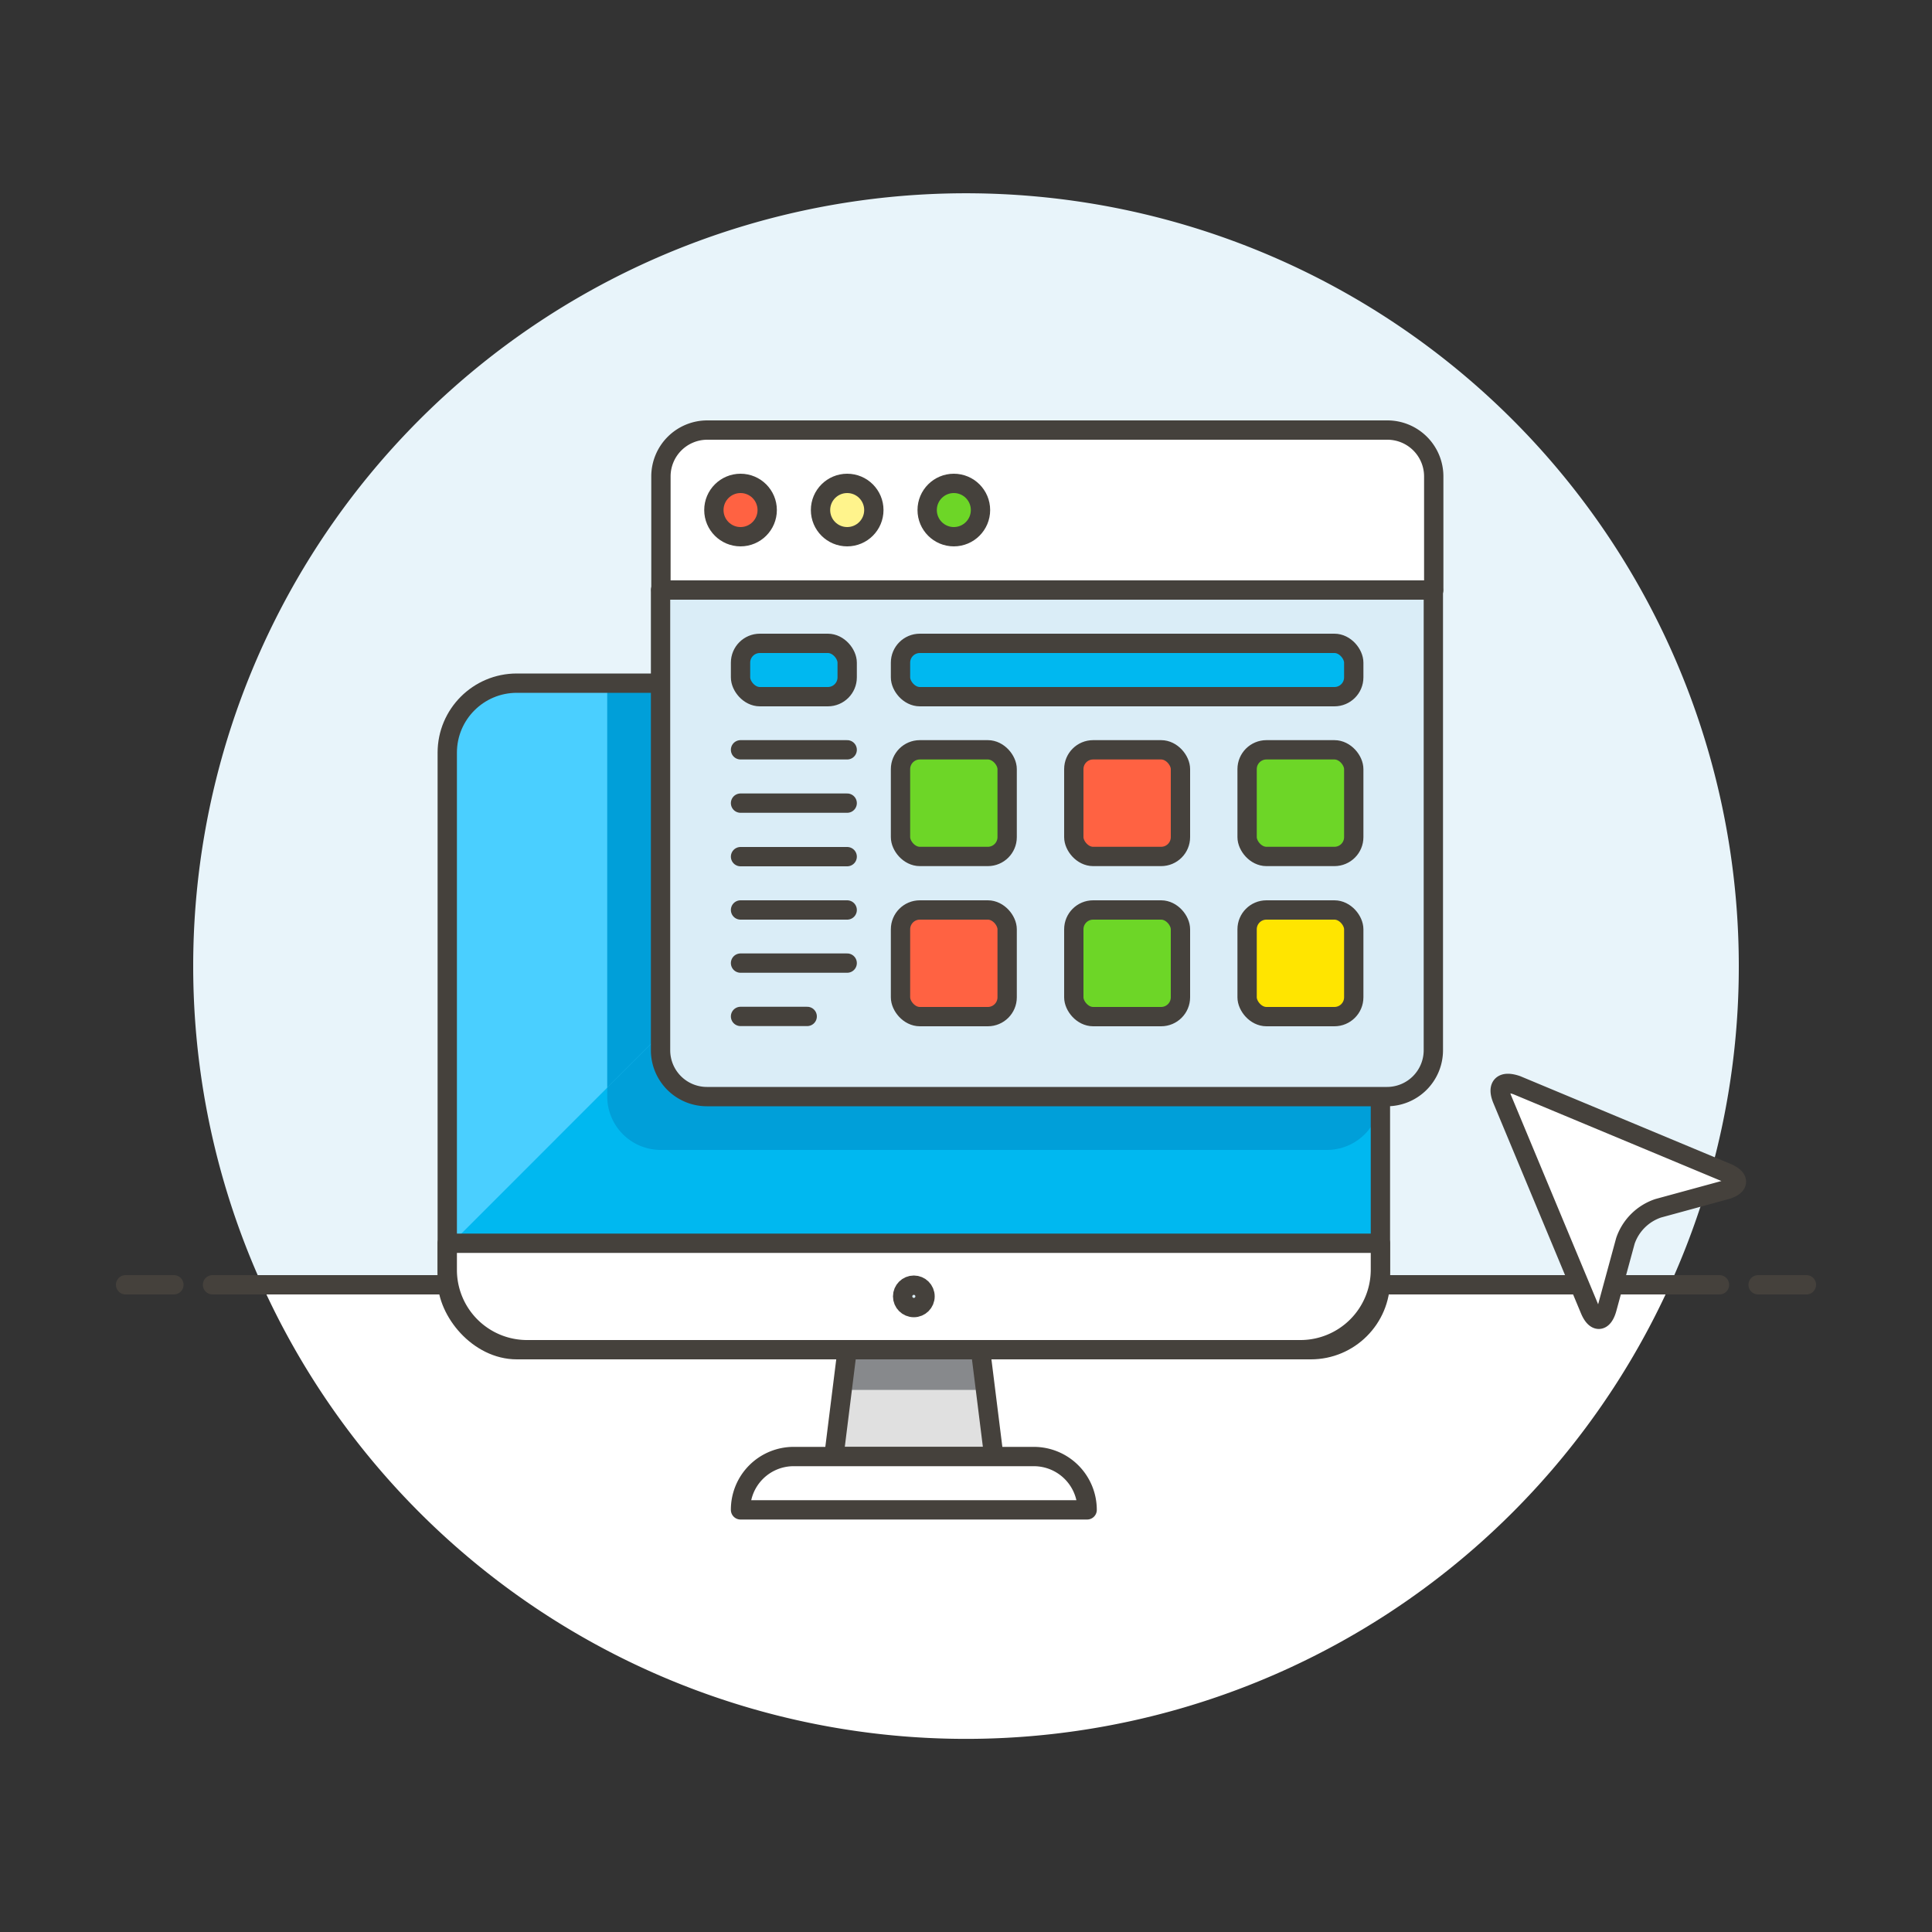
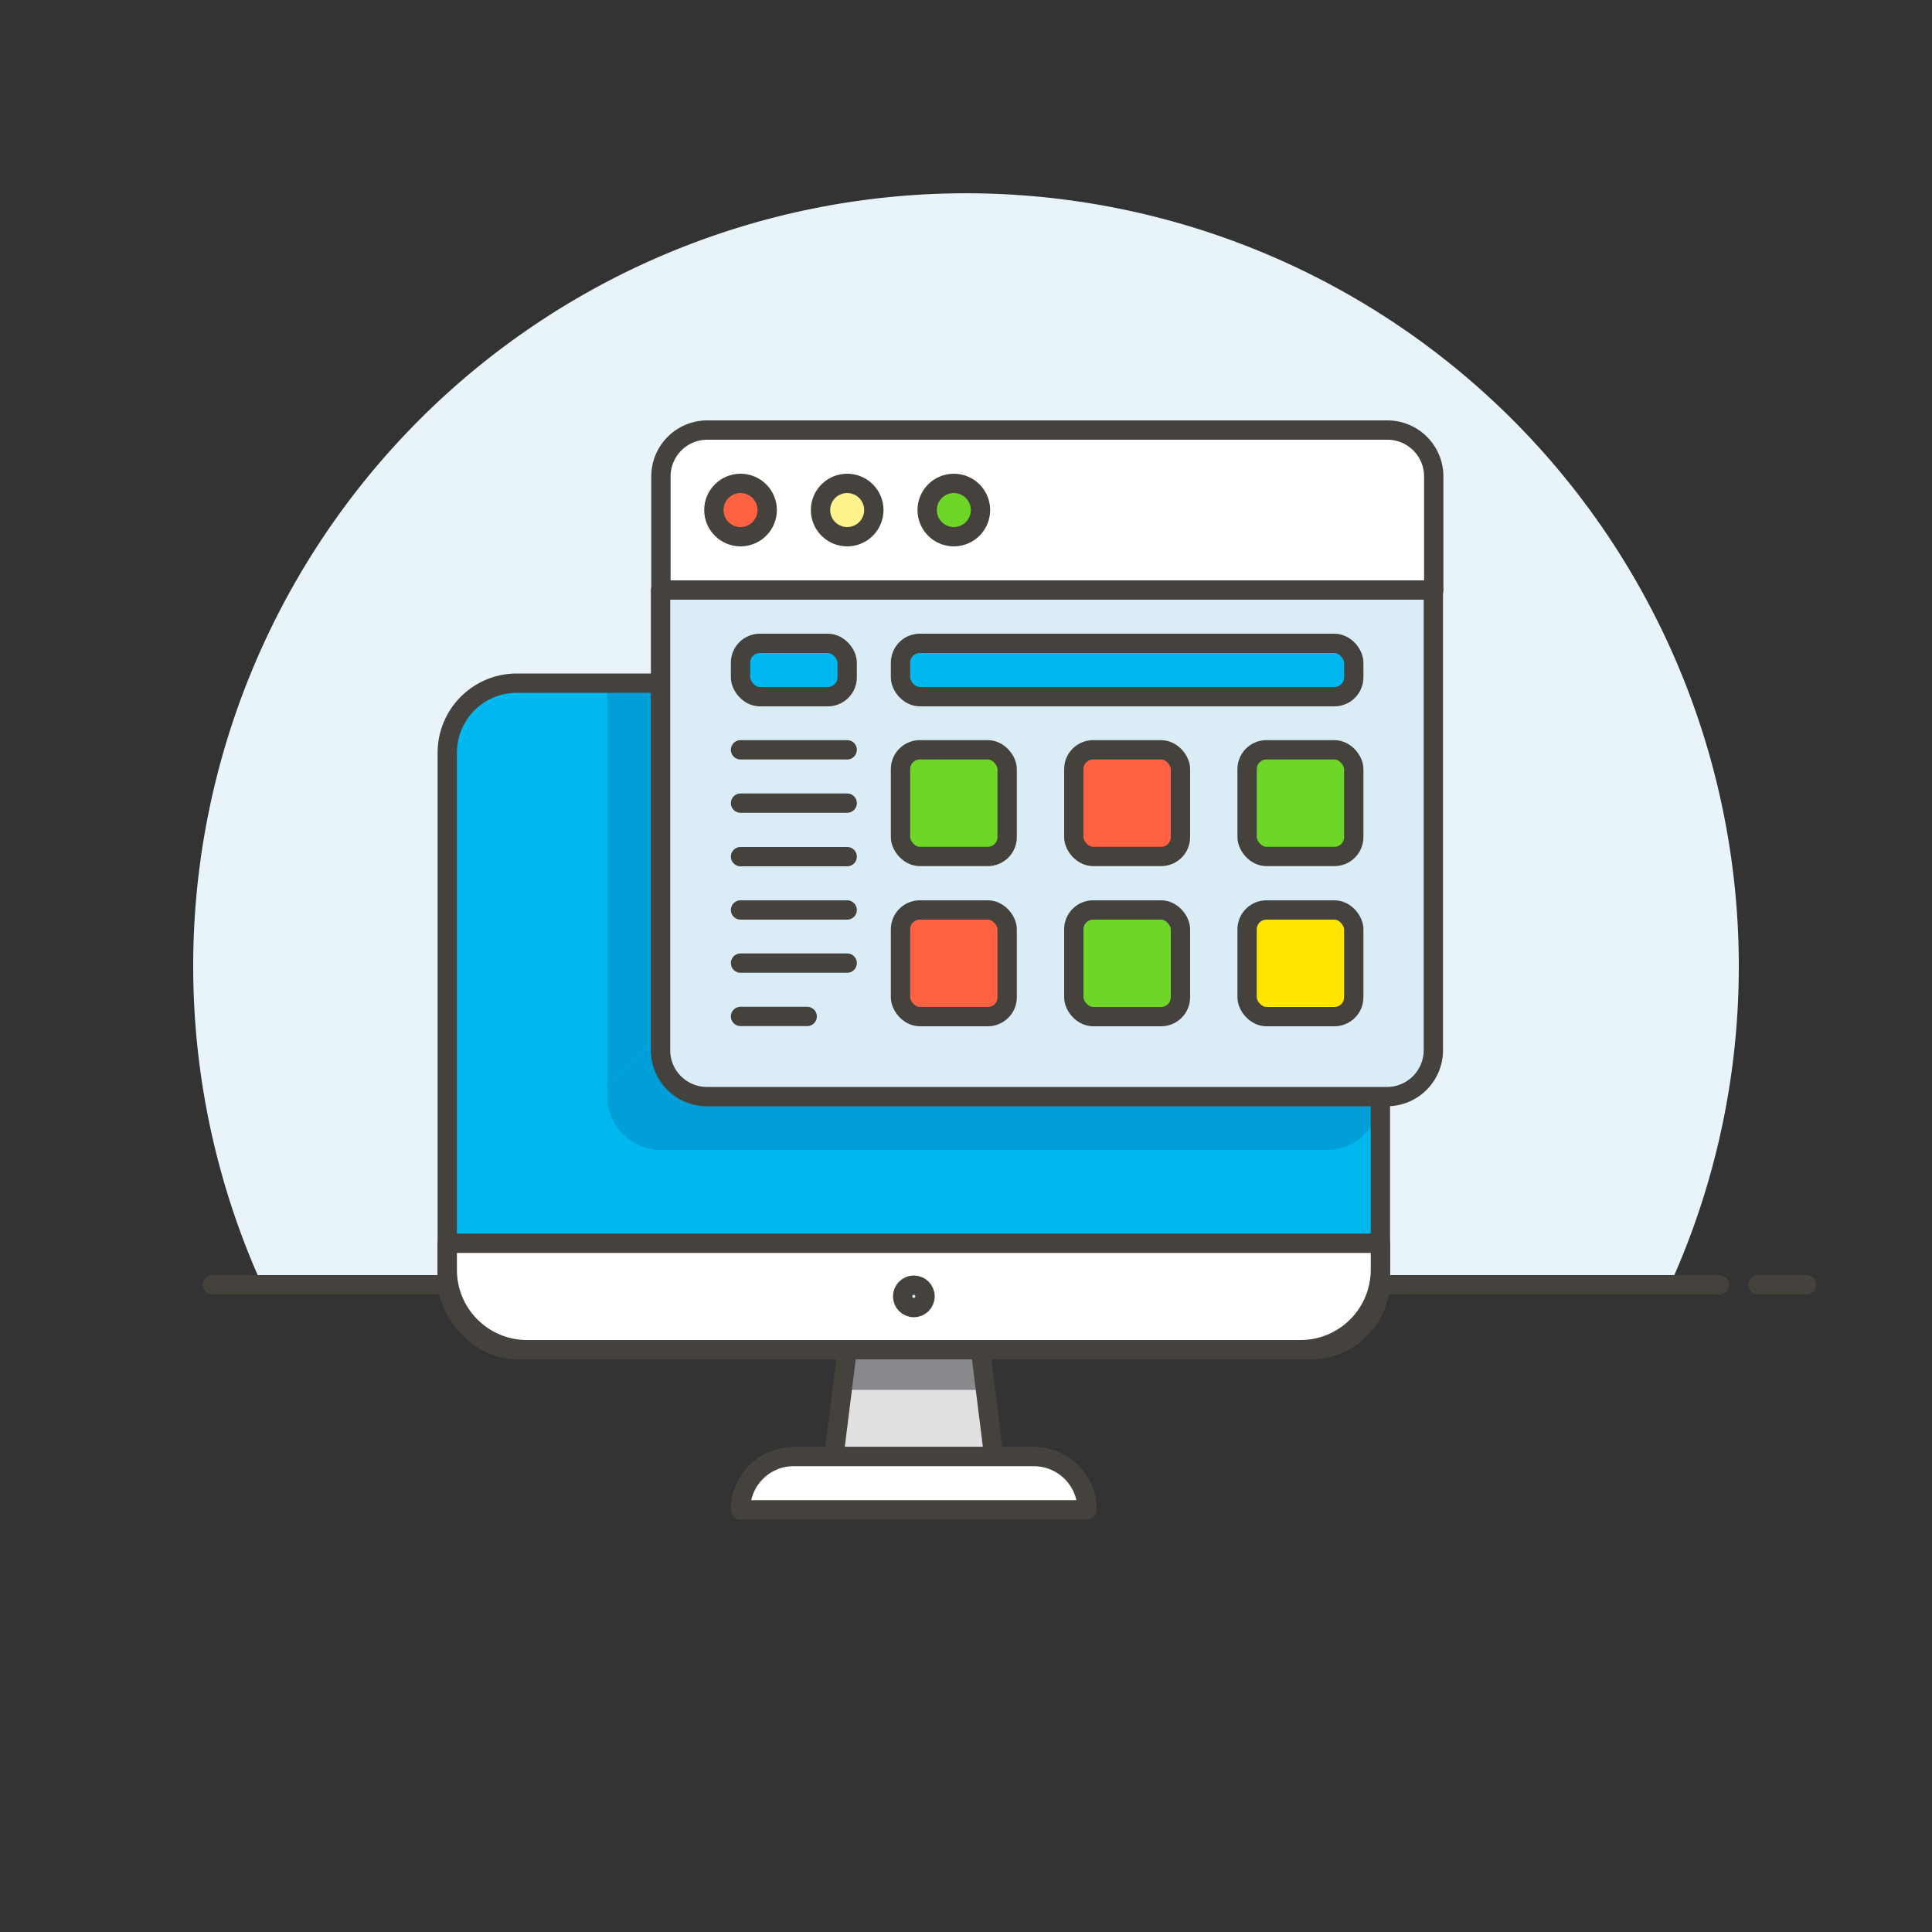
<svg xmlns="http://www.w3.org/2000/svg" id="Layer_1" data-name="Layer 1" viewBox="0 0 100 100">
  <rect x="0" y="0" width="100" height="100" fill="#333333" stroke="none" />
  <defs>
    <style>.cls-1{fill:#e8f4fa;}.cls-17,.cls-2,.cls-7{fill:#fff;}.cls-3{fill:none;}.cls-10,.cls-11,.cls-12,.cls-13,.cls-14,.cls-15,.cls-16,.cls-17,.cls-3,.cls-7{stroke:#45413c;stroke-linejoin:round;}.cls-10,.cls-11,.cls-12,.cls-13,.cls-14,.cls-15,.cls-3,.cls-7{stroke-linecap:round;}.cls-15,.cls-16,.cls-4{fill:#00b8f0;}.cls-5{fill:#4acfff;}.cls-6{fill:#009fd9;}.cls-8{fill:#e0e0e0;}.cls-9{fill:#87898c;}.cls-10{fill:#daedf7;}.cls-11{fill:#ff6242;}.cls-12{fill:#fff48c;}.cls-13{fill:#6dd627;}.cls-14{fill:#ffe500;}</style>
  </defs>
  <title>monitor-window</title>
  <g id="_Group_" data-name="&lt;Group&gt;">
    <path class="cls-1" d="M90,50A40,40,0,1,0,13.56,66.5H86.44A39.85,39.85,0,0,0,90,50Z" />
-     <path class="cls-2" d="M13.56,66.5a40,40,0,0,0,72.88,0Z" />
    <line class="cls-3" x1="11" y1="66.5" x2="89" y2="66.5" />
-     <line class="cls-3" x1="6.5" y1="66.5" x2="9" y2="66.5" />
    <line class="cls-3" x1="91" y1="66.5" x2="93.5" y2="66.5" />
  </g>
  <rect class="cls-4" x="23.15" y="35.36" width="48.3" height="34.5" rx="3.6" ry="3.6" />
-   <path class="cls-5" d="M52.36,35.36H27.29a4.14,4.14,0,0,0-4.14,4.15V64.58Z" />
  <path class="cls-6" d="M37,56.76A2.77,2.77,0,0,1,34.19,54v-.45L31.43,56.3v.46a2.77,2.77,0,0,0,2.76,2.76h34.5a2.77,2.77,0,0,0,2.76-2.76Z" />
  <polygon class="cls-6" points="34.19 35.37 31.43 35.37 31.43 56.3 34.19 53.54 34.19 35.37" />
  <rect class="cls-3" x="23.15" y="35.36" width="48.3" height="34.5" rx="3.6" ry="3.6" />
  <path class="cls-7" d="M67.31,69.86a4.14,4.14,0,0,0,4.14-4.13V64.35H23.15v1.38a4.13,4.13,0,0,0,4.14,4.13Z" />
  <polygon class="cls-8" points="51.44 75.39 43.16 75.39 43.85 69.86 50.75 69.86 51.44 75.39" />
  <polygon class="cls-9" points="51.01 71.94 43.59 71.94 43.85 69.86 50.75 69.86 51.01 71.94" />
  <polygon class="cls-3" points="51.44 75.39 43.16 75.39 43.85 69.86 50.75 69.86 51.44 75.39" />
  <path class="cls-7" d="M56.27,78.15H38.33a2.75,2.75,0,0,1,2.76-2.76H53.51A2.76,2.76,0,0,1,56.27,78.15Z" />
  <path class="cls-10" d="M34.19,30.54h40a0,0,0,0,1,0,0V54.36a2.4,2.4,0,0,1-2.4,2.4H36.59a2.4,2.4,0,0,1-2.4-2.4V30.54A0,0,0,0,1,34.19,30.54Z" />
  <path class="cls-7" d="M36.59,22.26H71.81a2.4,2.4,0,0,1,2.4,2.4v5.88a0,0,0,0,1,0,0h-40a0,0,0,0,1,0,0V24.65A2.4,2.4,0,0,1,36.59,22.26Z" />
  <circle class="cls-11" cx="38.33" cy="26.4" r="1.38" />
  <circle class="cls-12" cx="43.85" cy="26.4" r="1.38" />
  <circle class="cls-13" cx="49.37" cy="26.4" r="1.38" />
  <rect class="cls-13" x="46.61" y="38.81" width="5.52" height="5.52" rx="1" ry="1" />
  <rect class="cls-11" x="55.58" y="38.81" width="5.52" height="5.52" rx="1" ry="1" />
  <rect class="cls-13" x="64.55" y="38.81" width="5.52" height="5.52" rx="1" ry="1" />
  <rect class="cls-11" x="46.61" y="47.1" width="5.52" height="5.52" rx="1" ry="1" />
  <rect class="cls-13" x="55.58" y="47.1" width="5.52" height="5.52" rx="1" ry="1" />
  <rect class="cls-14" x="64.55" y="47.1" width="5.52" height="5.52" rx="1" ry="1" />
  <rect class="cls-15" x="38.33" y="33.3" width="5.52" height="2.76" rx="1" ry="1" />
  <rect class="cls-16" x="46.61" y="33.3" width="23.46" height="2.76" rx="1" ry="1" />
  <line class="cls-3" x1="38.33" y1="38.81" x2="43.85" y2="38.81" />
  <line class="cls-3" x1="38.33" y1="41.57" x2="43.85" y2="41.57" />
  <line class="cls-3" x1="38.33" y1="44.34" x2="43.85" y2="44.34" />
  <line class="cls-3" x1="38.33" y1="47.1" x2="43.85" y2="47.1" />
  <line class="cls-3" x1="38.33" y1="49.85" x2="43.85" y2="49.85" />
  <line class="cls-3" x1="38.33" y1="52.61" x2="41.78" y2="52.61" />
-   <path class="cls-17" d="M83.18,67.72c-.2.73-.6.76-.89.06L77.76,56.91c-.29-.7,0-1,.75-.74L89.37,60.7c.7.29.67.69-.06.89l-3.48.95a2.7,2.7,0,0,0-1.7,1.69Z" />
  <circle class="cls-10" cx="47.3" cy="67.1" r="0.58" />
</svg>